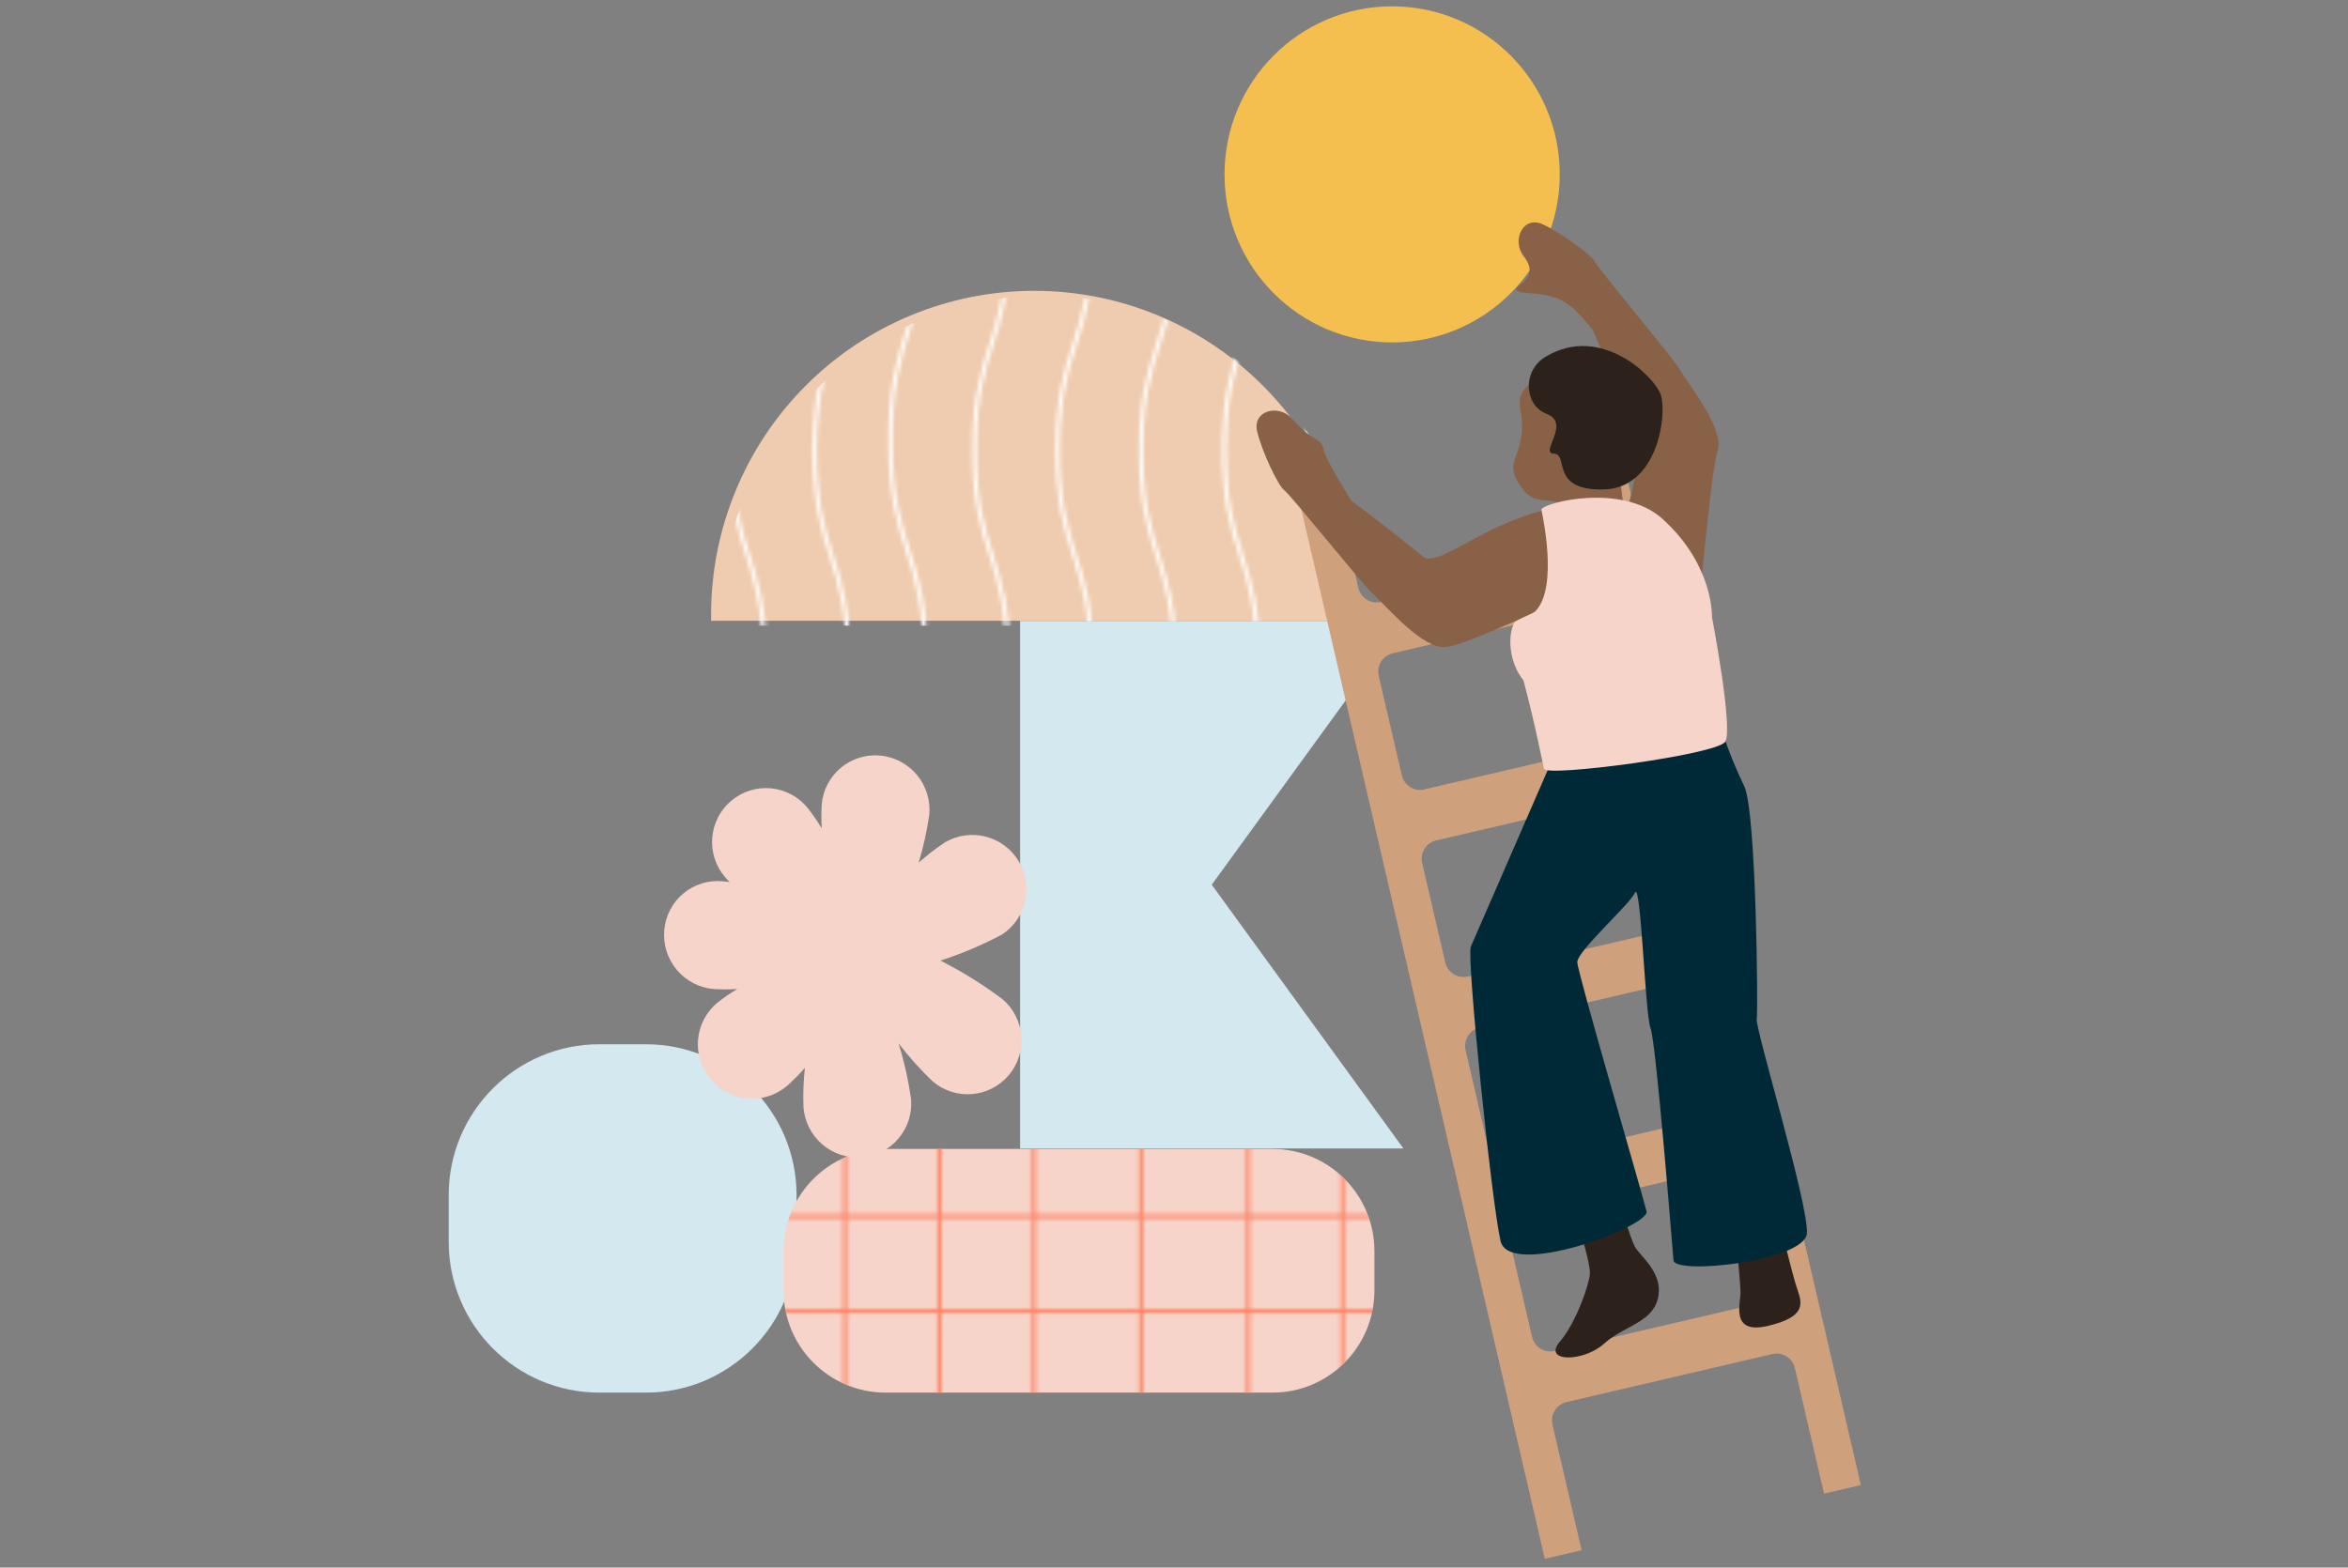
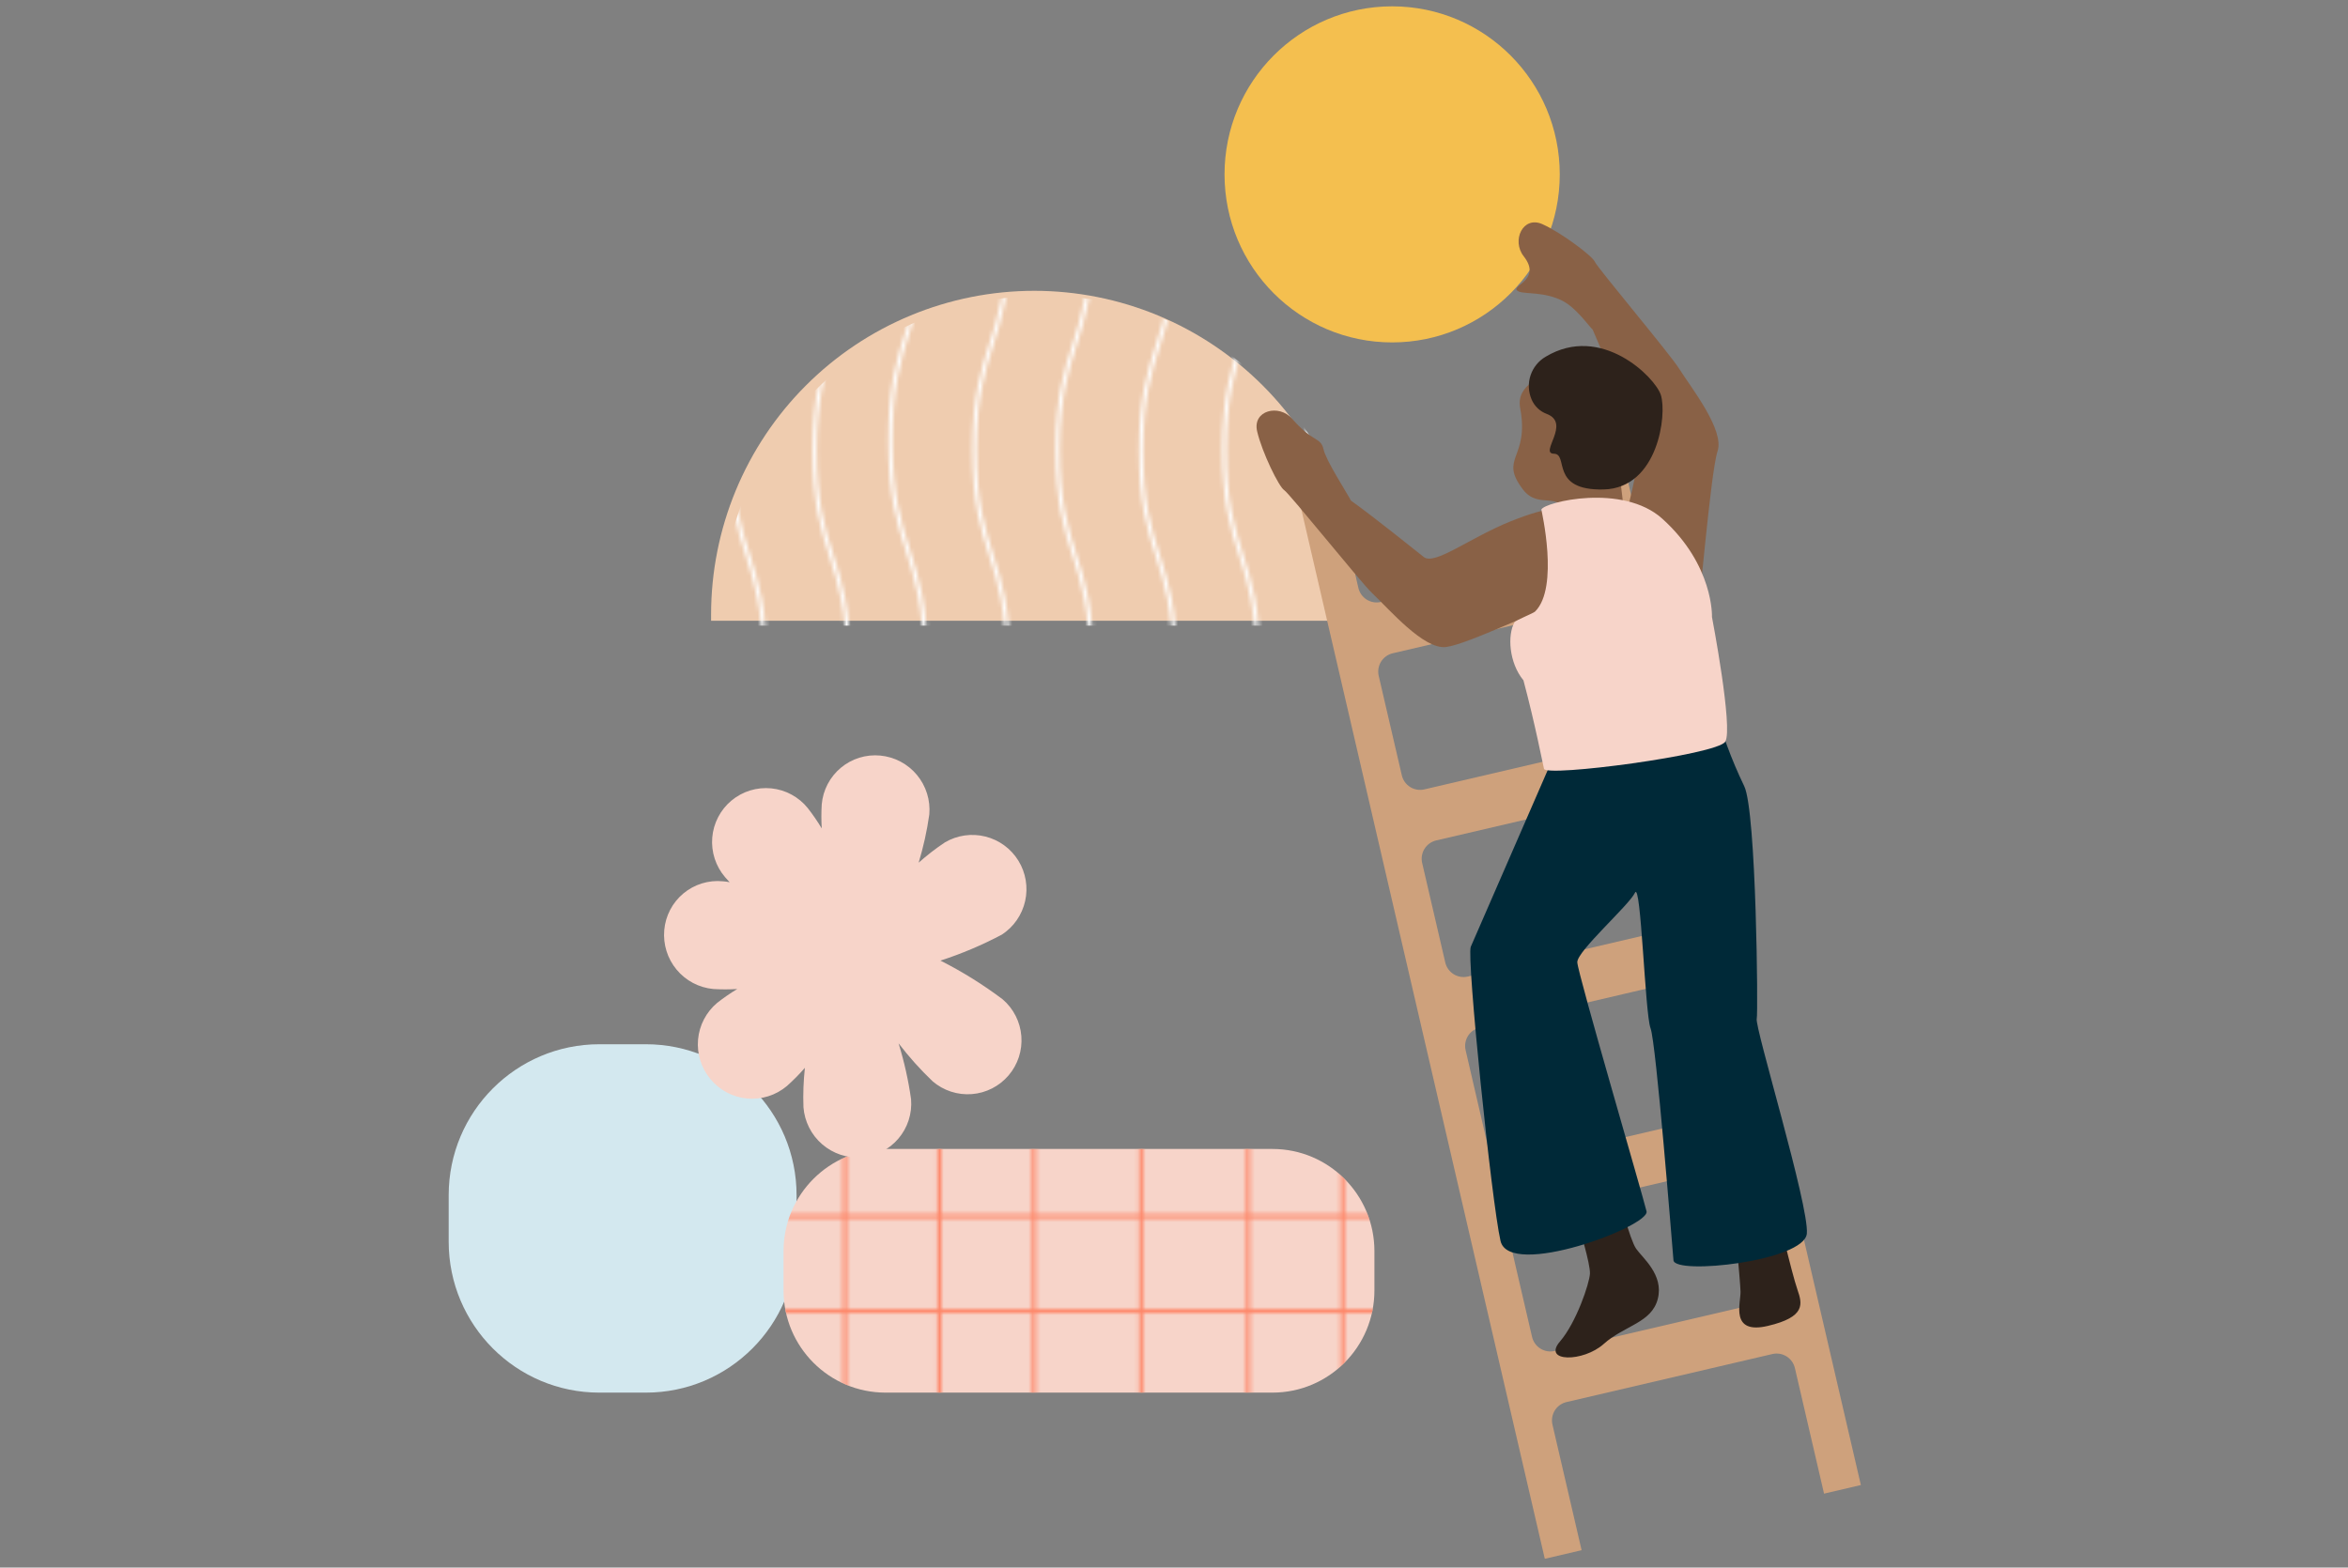
<svg xmlns="http://www.w3.org/2000/svg" width="581" height="388" viewBox="0 0 581 388" fill="none">
  <rect x="0" y="0" width="581" height="388" fill="#808080" stroke="none" />
  <g clip-path="url(#clip0_4505_153)">
    <path d="M159.814 258.47H148.318C127.722 258.47 111.025 275.195 111.025 295.827V307.343C111.025 327.974 127.722 344.699 148.318 344.699H159.814C180.41 344.699 197.106 327.974 197.106 307.343V295.827C197.106 275.195 180.41 258.47 159.814 258.47Z" fill="#D3E8EF" />
    <path d="M335.91 153.648C335.91 153.12 335.91 152.608 335.91 152.096C335.91 141.575 333.842 131.158 329.822 121.438C325.803 111.718 319.912 102.886 312.486 95.447C305.059 88.007 296.243 82.106 286.539 78.08C276.836 74.054 266.436 71.982 255.934 71.982C245.431 71.982 235.031 74.054 225.328 78.08C215.625 82.106 206.808 88.007 199.382 95.447C191.955 102.886 186.064 111.718 182.045 121.438C178.026 131.158 175.957 141.575 175.957 152.096C175.957 152.624 175.957 153.136 175.957 153.648H335.91Z" fill="#EFCCAF" />
    <mask id="mask0_4505_153" style="mask-type:luminance" maskUnits="userSpaceOnUse" x="-6" y="-46" width="545" height="314">
      <path d="M538.052 -44.822C538.052 -18.733 529.732 -18.733 529.732 7.372C529.732 33.477 538.052 33.461 538.052 59.55" stroke="#FE8769" stroke-miterlimit="10" />
      <path d="M538.052 59.395C538.052 85.484 529.732 85.484 529.732 111.573C529.732 137.662 538.052 137.678 538.052 163.767" stroke="#FE8769" stroke-miterlimit="10" />
      <path d="M538.052 163.239C538.052 189.328 529.732 189.328 529.732 215.418C529.732 241.507 538.052 241.507 538.052 267.596" stroke="#FE8769" stroke-miterlimit="10" />
      <path d="M517.447 -45.008C517.447 -18.919 509.111 -18.919 509.111 7.17C509.111 33.259 517.447 33.259 517.447 59.349" stroke="#FE8769" stroke-miterlimit="10" />
      <path d="M517.447 59.209C517.447 85.298 509.111 85.298 509.111 111.387C509.111 137.476 517.447 137.476 517.447 163.565" stroke="#FE8769" stroke-miterlimit="10" />
      <path d="M517.447 163.038C517.447 189.142 509.111 189.142 509.111 215.231C509.111 241.32 517.447 241.32 517.447 267.41" stroke="#FE8769" stroke-miterlimit="10" />
      <path d="M496.825 -45.008C496.825 -18.965 488.489 -18.965 488.489 7.17C488.489 33.306 496.825 33.259 496.825 59.349" stroke="#FE8769" stroke-miterlimit="10" />
      <path d="M496.825 59.209C496.825 85.298 488.489 85.298 488.489 111.387C488.489 137.476 496.825 137.476 496.825 163.565" stroke="#FE8769" stroke-miterlimit="10" />
      <path d="M496.825 163.038C496.825 189.142 488.489 189.142 488.489 215.231C488.489 241.32 496.825 241.32 496.825 267.41" stroke="#FE8769" stroke-miterlimit="10" />
      <path d="M476.218 -45.008C476.218 -18.965 467.883 -18.965 467.883 7.17C467.883 33.306 476.218 33.259 476.218 59.349" stroke="#FE8769" stroke-miterlimit="10" />
      <path d="M476.218 59.209C476.218 85.298 467.883 85.298 467.883 111.387C467.883 137.476 476.218 137.476 476.218 163.565" stroke="#FE8769" stroke-miterlimit="10" />
      <path d="M476.218 163.038C476.218 189.142 467.883 189.142 467.883 215.231C467.883 241.32 476.218 241.32 476.218 267.41" stroke="#FE8769" stroke-miterlimit="10" />
      <path d="M455.598 -44.822C455.598 -18.733 447.263 -18.733 447.263 7.372C447.263 33.477 455.598 33.461 455.598 59.55" stroke="#FE8769" stroke-miterlimit="10" />
      <path d="M455.598 59.395C455.598 85.484 447.263 85.484 447.263 111.573C447.263 137.662 455.598 137.678 455.598 163.767" stroke="#FE8769" stroke-miterlimit="10" />
      <path d="M455.598 163.239C455.598 189.328 447.263 189.329 447.263 215.418C447.263 241.507 455.598 241.507 455.598 267.596" stroke="#FE8769" stroke-miterlimit="10" />
      <path d="M434.992 -45.008C434.992 -18.919 426.656 -18.919 426.656 7.17C426.656 33.259 434.992 33.259 434.992 59.349" stroke="#FE8769" stroke-miterlimit="10" />
      <path d="M434.992 59.209C434.992 85.298 426.656 85.298 426.656 111.387C426.656 137.476 434.992 137.476 434.992 163.565" stroke="#FE8769" stroke-miterlimit="10" />
      <path d="M434.992 163.038C434.992 189.142 426.656 189.142 426.656 215.231C426.656 241.32 434.992 241.32 434.992 267.41" stroke="#FE8769" stroke-miterlimit="10" />
      <path d="M414.432 -45.008C414.432 -18.965 406.034 -18.965 406.034 7.17C406.034 33.306 414.432 33.259 414.432 59.349" stroke="#FE8769" stroke-miterlimit="10" />
      <path d="M414.431 59.209C414.431 85.298 406.096 85.298 406.096 111.387C406.096 137.476 414.431 137.476 414.431 163.565" stroke="#FE8769" stroke-miterlimit="10" />
      <path d="M414.431 163.038C414.431 189.142 406.096 189.142 406.096 215.231C406.096 241.32 414.431 241.32 414.431 267.41" stroke="#FE8769" stroke-miterlimit="10" />
      <path d="M393.748 -45.008C393.748 -18.919 385.428 -18.919 385.428 7.17C385.428 33.259 393.748 33.259 393.748 59.349" stroke="#FE8769" stroke-miterlimit="10" />
      <path d="M393.748 59.209C393.748 85.298 385.428 85.298 385.428 111.387C385.428 137.476 393.748 137.476 393.748 163.565" stroke="#FE8769" stroke-miterlimit="10" />
      <path d="M393.748 163.038C393.748 189.142 385.428 189.142 385.428 215.231C385.428 241.32 393.748 241.32 393.748 267.41" stroke="#FE8769" stroke-miterlimit="10" />
      <path d="M373.142 -44.822C373.142 -18.733 364.854 -18.733 364.854 7.419C364.854 33.57 373.189 33.508 373.189 59.597" stroke="#FE8769" stroke-miterlimit="10" />
      <path d="M373.142 59.395C373.142 85.484 364.807 85.484 364.807 111.573C364.807 137.662 373.142 137.678 373.142 163.767" stroke="#FE8769" stroke-miterlimit="10" />
      <path d="M373.142 163.239C373.142 189.328 364.807 189.328 364.807 215.418C364.807 241.507 373.142 241.507 373.142 267.596" stroke="#FE8769" stroke-miterlimit="10" />
      <path d="M352.458 -45.008C352.458 -18.965 344.185 -18.965 344.185 7.17C344.185 33.306 352.458 33.259 352.458 59.349" stroke="#FE8769" stroke-miterlimit="10" />
      <path d="M352.458 59.209C352.458 85.298 344.123 85.298 344.123 111.387C344.123 137.476 352.458 137.476 352.458 163.565" stroke="#FE8769" stroke-miterlimit="10" />
      <path d="M352.458 163.038C352.458 189.142 344.123 189.142 344.123 215.231C344.123 241.32 352.458 241.32 352.458 267.41" stroke="#FE8769" stroke-miterlimit="10" />
      <path d="M331.914 -45.008C331.914 -18.919 323.578 -18.919 323.578 7.17C323.578 33.259 331.914 33.259 331.914 59.349" stroke="#FE8769" stroke-miterlimit="10" />
      <path d="M331.914 59.209C331.914 85.298 323.578 85.298 323.578 111.387C323.578 137.476 331.914 137.476 331.914 163.565" stroke="#FE8769" stroke-miterlimit="10" />
      <path d="M331.914 163.038C331.914 189.142 323.578 189.142 323.578 215.231C323.578 241.32 331.914 241.32 331.914 267.41" stroke="#FE8769" stroke-miterlimit="10" />
      <path d="M311.292 -45.008C311.292 -18.919 302.957 -18.919 302.957 7.17C302.957 33.259 311.292 33.259 311.292 59.349" stroke="#FE8769" stroke-miterlimit="10" />
      <path d="M311.292 59.209C311.292 85.298 302.957 85.298 302.957 111.387C302.957 137.476 311.292 137.476 311.292 163.565" stroke="#FE8769" stroke-miterlimit="10" />
      <path d="M311.292 163.038C311.292 189.142 302.957 189.142 302.957 215.231C302.957 241.32 311.292 241.32 311.292 267.41" stroke="#FE8769" stroke-miterlimit="10" />
      <path d="M290.686 -44.822C290.686 -18.733 282.351 -18.733 282.351 7.372C282.351 33.477 290.686 33.461 290.686 59.55" stroke="#FE8769" stroke-miterlimit="10" />
      <path d="M290.686 59.395C290.686 85.484 282.351 85.484 282.351 111.573C282.351 137.662 290.686 137.678 290.686 163.767" stroke="#FE8769" stroke-miterlimit="10" />
      <path d="M290.686 163.239C290.686 189.328 282.351 189.329 282.351 215.418C282.351 241.507 290.686 241.507 290.686 267.596" stroke="#FE8769" stroke-miterlimit="10" />
      <path d="M270.065 -45.008C270.065 -18.919 261.729 -18.919 261.729 7.17C261.729 33.259 270.065 33.259 270.065 59.349" stroke="#FE8769" stroke-miterlimit="10" />
      <path d="M270.065 59.209C270.065 85.298 261.729 85.298 261.729 111.387C261.729 137.476 270.065 137.476 270.065 163.565" stroke="#FE8769" stroke-miterlimit="10" />
      <path d="M270.065 163.038C270.065 189.142 261.729 189.142 261.729 215.231C261.729 241.32 270.065 241.32 270.065 267.41" stroke="#FE8769" stroke-miterlimit="10" />
      <path d="M249.443 -45.008C249.443 -18.919 241.123 -18.919 241.123 7.17C241.123 33.259 249.443 33.259 249.443 59.349" stroke="#FE8769" stroke-miterlimit="10" />
      <path d="M249.443 59.209C249.443 85.298 241.123 85.298 241.123 111.387C241.123 137.476 249.443 137.476 249.443 163.565" stroke="#FE8769" stroke-miterlimit="10" />
      <path d="M249.443 163.038C249.443 189.142 241.123 189.142 241.123 215.231C241.123 241.32 249.443 241.32 249.443 267.41" stroke="#FE8769" stroke-miterlimit="10" />
      <path d="M228.836 -45.008C228.836 -18.919 220.501 -18.919 220.501 7.17C220.501 33.259 228.836 33.259 228.836 59.349" stroke="#FE8769" stroke-miterlimit="10" />
      <path d="M229.023 54.553C229.023 81.806 220.315 81.806 220.315 109.059C220.315 136.312 229.023 136.312 229.023 163.565" stroke="#FE8769" stroke-miterlimit="10" />
      <path d="M228.836 163.038C228.836 189.142 220.501 189.142 220.501 215.231C220.501 241.32 228.836 241.32 228.836 267.41" stroke="#FE8769" stroke-miterlimit="10" />
      <path d="M209.92 -44.822C209.92 -18.733 201.585 -18.733 201.585 7.372C201.585 33.477 209.92 33.461 209.92 59.55" stroke="#FE8769" stroke-miterlimit="10" />
      <path d="M209.92 59.395C209.92 85.484 201.585 85.484 201.585 111.573C201.585 137.662 209.92 137.678 209.92 163.767" stroke="#FE8769" stroke-miterlimit="10" />
      <path d="M209.92 163.239C209.92 189.328 201.585 189.329 201.585 215.418C201.585 241.507 209.92 241.507 209.92 267.596" stroke="#FE8769" stroke-miterlimit="10" />
      <path d="M189.221 -45.008C189.221 -18.919 180.886 -18.919 180.886 7.17C180.886 33.259 189.221 33.259 189.221 59.349" stroke="#FE8769" stroke-miterlimit="10" />
      <path d="M189.221 59.209C189.221 85.298 180.886 85.298 180.886 111.387C180.886 137.476 189.221 137.476 189.221 163.565" stroke="#FE8769" stroke-miterlimit="10" />
      <path d="M189.221 163.038C189.221 189.142 180.886 189.142 180.886 215.231C180.886 241.32 189.221 241.32 189.221 267.41" stroke="#FE8769" stroke-miterlimit="10" />
      <path d="M168.599 -45.008C168.599 -18.965 160.341 -18.965 160.341 7.17C160.341 33.306 168.661 33.259 168.661 59.349" stroke="#FE8769" stroke-miterlimit="10" />
      <path d="M168.599 59.209C168.599 85.298 160.341 85.298 160.341 111.403C160.341 137.507 168.661 137.492 168.661 163.581" stroke="#FE8769" stroke-miterlimit="10" />
      <path d="M168.599 163.038C168.599 189.142 160.279 189.142 160.279 215.231C160.279 241.32 168.599 241.32 168.599 267.41" stroke="#FE8769" stroke-miterlimit="10" />
      <path d="M147.946 -45.008C147.946 -18.965 139.657 -18.965 139.657 7.17C139.657 33.306 147.946 33.259 147.946 59.349" stroke="#FE8769" stroke-miterlimit="10" />
      <path d="M147.946 59.209C147.946 85.298 139.657 85.298 139.657 111.403C139.657 137.507 147.946 137.476 147.946 163.565" stroke="#FE8769" stroke-miterlimit="10" />
      <path d="M147.946 163.038C147.946 189.142 139.61 189.142 139.61 215.231C139.61 241.32 147.946 241.32 147.946 267.41" stroke="#FE8769" stroke-miterlimit="10" />
      <path d="M127.372 -44.822C127.372 -18.733 119.036 -18.733 119.036 7.372C119.036 33.477 127.372 33.461 127.372 59.55" stroke="#FE8769" stroke-miterlimit="10" />
      <path d="M127.372 59.395C127.372 85.484 119.036 85.484 119.036 111.573C119.036 137.662 127.372 137.678 127.372 163.767" stroke="#FE8769" stroke-miterlimit="10" />
      <path d="M127.372 163.239C127.372 189.328 119.036 189.329 119.036 215.418C119.036 241.507 127.372 241.507 127.372 267.596" stroke="#FE8769" stroke-miterlimit="10" />
      <path d="M106.766 -45.008C106.766 -18.965 98.368 -18.965 98.368 7.17C98.368 33.306 106.704 33.259 106.704 59.349" stroke="#FE8769" stroke-miterlimit="10" />
      <path d="M106.766 59.209C106.766 85.298 98.368 85.298 98.368 111.403C98.368 137.507 106.704 137.492 106.704 163.581" stroke="#FE8769" stroke-miterlimit="10" />
-       <path d="M106.765 163.038C106.765 189.142 98.43 189.142 98.43 215.231C98.43 241.32 106.765 241.32 106.765 267.41" stroke="#FE8769" stroke-miterlimit="10" />
      <path d="M86.143 -45.008C86.143 -18.965 77.808 -18.965 77.808 7.17C77.808 33.306 86.143 33.259 86.143 59.349" stroke="#FE8769" stroke-miterlimit="10" />
-       <path d="M86.143 59.209C86.143 85.298 77.808 85.298 77.808 111.387C77.808 137.476 86.143 137.476 86.143 163.565" stroke="#FE8769" stroke-miterlimit="10" />
      <path d="M86.143 163.038C86.143 189.142 77.808 189.142 77.808 215.231C77.808 241.32 86.143 241.32 86.143 267.41" stroke="#FE8769" stroke-miterlimit="10" />
      <path d="M65.537 -45.008C65.537 -18.965 57.201 -18.965 57.201 7.17C57.201 33.306 65.537 33.259 65.537 59.349" stroke="#FE8769" stroke-miterlimit="10" />
      <path d="M65.537 59.209C65.537 85.298 57.201 85.298 57.201 111.387C57.201 137.476 65.537 137.476 65.537 163.565" stroke="#FE8769" stroke-miterlimit="10" />
      <path d="M65.537 163.038C65.537 189.142 57.201 189.142 57.201 215.231C57.201 241.32 65.537 241.32 65.537 267.41" stroke="#FE8769" stroke-miterlimit="10" />
      <path d="M44.916 -44.822C44.916 -18.733 36.581 -18.733 36.581 7.372C36.581 33.477 44.916 33.461 44.916 59.55" stroke="#FE8769" stroke-miterlimit="10" />
      <path d="M44.916 59.395C44.916 85.484 36.581 85.484 36.581 111.573C36.581 137.662 44.916 137.678 44.916 163.767" stroke="#FE8769" stroke-miterlimit="10" />
      <path d="M44.916 163.239C44.916 189.328 36.581 189.329 36.581 215.418C36.581 241.507 44.916 241.507 44.916 267.596" stroke="#FE8769" stroke-miterlimit="10" />
      <path d="M24.294 -45.008C24.294 -18.965 15.975 -18.965 15.975 7.17C15.975 33.306 24.294 33.259 24.294 59.349" stroke="#FE8769" stroke-miterlimit="10" />
      <path d="M24.294 59.209C24.294 85.298 15.975 85.298 15.975 111.387C15.975 137.476 24.294 137.476 24.294 163.565" stroke="#FE8769" stroke-miterlimit="10" />
      <path d="M24.294 163.038C24.294 189.142 15.975 189.142 15.975 215.231C15.975 241.32 24.294 241.32 24.294 267.41" stroke="#FE8769" stroke-miterlimit="10" />
      <path d="M3.688 -45.008C3.688 -18.965 -4.647 -18.965 -4.647 7.17C-4.647 33.306 3.688 33.259 3.688 59.349" stroke="#FE8769" stroke-miterlimit="10" />
      <path d="M3.688 59.209C3.688 85.298 -4.647 85.298 -4.647 111.403C-4.647 137.507 3.688 137.476 3.688 163.565" stroke="#FE8769" stroke-miterlimit="10" />
      <path d="M3.688 163.038C3.688 189.142 -4.647 189.142 -4.647 215.231C-4.647 241.32 3.688 241.32 3.688 267.41" stroke="#FE8769" stroke-miterlimit="10" />
    </mask>
    <g mask="url(#mask0_4505_153)">
      <path d="M338.22 154.859C338.22 154.331 338.22 153.819 338.22 153.307C338.22 142.786 336.151 132.368 332.132 122.648C328.113 112.928 322.222 104.097 314.795 96.657C307.369 89.218 298.552 83.317 288.849 79.291C279.146 75.264 268.746 73.192 258.243 73.192C247.741 73.192 237.341 75.264 227.637 79.291C217.934 83.317 209.118 89.218 201.691 96.657C194.265 104.097 188.374 112.928 184.354 122.648C180.335 132.368 178.267 142.786 178.267 153.307C178.267 153.834 178.267 154.346 178.267 154.859H338.22Z" fill="white" />
    </g>
-     <path d="M347.267 284.264H252.417V153.695H347.267L299.842 218.987L347.267 284.264Z" fill="#D3E8EF" />
    <path d="M391.362 383.701L384.157 352.661C384.013 352.061 383.989 351.437 384.087 350.828C384.186 350.218 384.404 349.634 384.73 349.11C385.056 348.585 385.483 348.131 385.986 347.774C386.488 347.416 387.057 347.162 387.659 347.027L438.539 335.154C439.137 335.012 439.758 334.99 440.365 335.09C440.972 335.189 441.553 335.409 442.074 335.735C442.596 336.061 443.048 336.488 443.404 336.99C443.76 337.493 444.012 338.061 444.147 338.662L451.352 369.702L460.462 367.576L398.597 100.88C398.458 100.281 398.202 99.715 397.844 99.215C397.486 98.715 397.034 98.29 396.512 97.965C395.991 97.64 395.411 97.421 394.805 97.321C394.199 97.22 393.579 97.241 392.981 97.38C392.382 97.52 391.818 97.776 391.318 98.134C390.819 98.493 390.395 98.946 390.071 99.468C389.746 99.991 389.528 100.572 389.428 101.179C389.327 101.786 389.348 102.407 389.487 103.006L396.103 131.516C396.247 132.117 396.271 132.74 396.172 133.35C396.074 133.96 395.856 134.544 395.53 135.068C395.204 135.592 394.777 136.046 394.274 136.404C393.771 136.761 393.203 137.015 392.601 137.15L341.721 148.992C341.123 149.134 340.502 149.156 339.895 149.057C339.288 148.957 338.707 148.738 338.185 148.412C337.664 148.085 337.212 147.659 336.856 147.156C336.5 146.654 336.247 146.085 336.112 145.484L329.497 116.974C329.357 116.375 329.102 115.809 328.744 115.309C328.386 114.809 327.934 114.384 327.412 114.059C326.891 113.734 326.31 113.515 325.704 113.415C325.098 113.315 324.479 113.335 323.88 113.474C323.282 113.614 322.717 113.87 322.218 114.229C321.719 114.587 321.295 115.04 320.97 115.563C320.646 116.085 320.427 116.666 320.327 117.273C320.227 117.88 320.247 118.501 320.387 119.1L382.252 385.827L391.362 383.701ZM341.163 167.321C341.019 166.721 340.995 166.097 341.093 165.488C341.192 164.878 341.41 164.294 341.736 163.77C342.062 163.245 342.489 162.791 342.992 162.434C343.494 162.076 344.063 161.823 344.665 161.687L395.545 149.815C396.143 149.672 396.764 149.65 397.371 149.75C397.978 149.85 398.559 150.069 399.08 150.395C399.602 150.721 400.054 151.148 400.41 151.65C400.766 152.153 401.018 152.721 401.153 153.322L406.855 177.875C406.999 178.475 407.023 179.098 406.925 179.708C406.826 180.318 406.608 180.902 406.282 181.426C405.956 181.95 405.529 182.405 405.027 182.762C404.524 183.12 403.955 183.373 403.353 183.508L352.473 195.381C351.875 195.524 351.254 195.546 350.648 195.446C350.041 195.346 349.459 195.127 348.938 194.801C348.416 194.475 347.964 194.048 347.608 193.545C347.253 193.043 347 192.475 346.865 191.874L341.163 167.321ZM351.916 213.648C351.771 213.049 351.747 212.427 351.844 211.818C351.941 211.209 352.159 210.626 352.483 210.101C352.807 209.577 353.232 209.123 353.733 208.765C354.234 208.406 354.801 208.151 355.402 208.015L406.282 196.142C406.881 195.997 407.503 195.973 408.112 196.072C408.721 196.17 409.304 196.389 409.827 196.716C410.35 197.042 410.804 197.47 411.161 197.973C411.518 198.477 411.771 199.047 411.906 199.649L417.607 224.202C417.752 224.802 417.775 225.426 417.677 226.035C417.579 226.645 417.36 227.229 417.034 227.753C416.709 228.278 416.282 228.732 415.779 229.089C415.276 229.447 414.707 229.701 414.106 229.836L363.226 241.708C362.627 241.851 362.007 241.873 361.4 241.773C360.793 241.674 360.212 241.454 359.69 241.128C359.169 240.802 358.717 240.375 358.361 239.873C358.005 239.37 357.752 238.802 357.617 238.201L351.916 213.648ZM362.668 259.976C362.523 259.376 362.499 258.754 362.596 258.145C362.694 257.536 362.911 256.953 363.235 256.429C363.56 255.904 363.985 255.45 364.486 255.092C364.987 254.734 365.554 254.479 366.154 254.342L417.034 242.469C417.633 242.324 418.256 242.301 418.864 242.399C419.473 242.498 420.056 242.716 420.579 243.043C421.103 243.369 421.556 243.797 421.913 244.3C422.27 244.804 422.523 245.374 422.658 245.977L428.344 270.529C428.489 271.129 428.513 271.751 428.416 272.36C428.318 272.968 428.101 273.552 427.777 274.076C427.453 274.6 427.028 275.055 426.527 275.413C426.026 275.771 425.458 276.026 424.858 276.163L373.978 288.036C373.379 288.18 372.757 288.204 372.148 288.106C371.539 288.007 370.956 287.788 370.433 287.462C369.909 287.135 369.456 286.708 369.099 286.204C368.742 285.701 368.489 285.131 368.354 284.528L362.668 259.976ZM373.389 306.303C373.247 305.703 373.225 305.082 373.325 304.474C373.424 303.866 373.643 303.284 373.969 302.761C374.295 302.239 374.72 301.786 375.222 301.429C375.724 301.073 376.291 300.82 376.891 300.684L427.771 288.796C428.369 288.654 428.99 288.632 429.597 288.731C430.204 288.831 430.785 289.05 431.306 289.377C431.828 289.703 432.28 290.13 432.636 290.632C432.992 291.134 433.244 291.703 433.38 292.304L439.081 316.872C439.225 317.472 439.249 318.096 439.151 318.705C439.052 319.315 438.834 319.899 438.508 320.423C438.182 320.948 437.756 321.402 437.253 321.759C436.75 322.117 436.181 322.37 435.58 322.506L384.715 334.378C384.116 334.523 383.493 334.547 382.885 334.448C382.276 334.35 381.693 334.131 381.17 333.804C380.646 333.478 380.193 333.051 379.836 332.547C379.479 332.043 379.226 331.474 379.091 330.871L373.389 306.303Z" fill="#CEA17C" />
    <path d="M314.855 284.388H219.121C205.183 284.388 193.883 295.708 193.883 309.671V319.417C193.883 333.38 205.183 344.699 219.121 344.699H314.855C328.794 344.699 340.093 333.38 340.093 319.417V309.671C340.093 295.708 328.794 284.388 314.855 284.388Z" fill="#F7D4C9" />
    <mask id="mask1_4505_153" style="mask-type:luminance" maskUnits="userSpaceOnUse" x="137" y="212" width="324" height="245">
      <path d="M137.627 274.487H460.369" stroke="#F4BF4F" stroke-miterlimit="10" />
      <path d="M137.627 301.072H460.369" stroke="#F4BF4F" stroke-miterlimit="10" />
      <path d="M137.627 324.523H460.369" stroke="#F4BF4F" stroke-miterlimit="10" />
      <path d="M137.627 347.989H460.369" stroke="#F4BF4F" stroke-miterlimit="10" />
      <path d="M137.627 371.44H460.369" stroke="#F4BF4F" stroke-miterlimit="10" />
      <path d="M282.351 212.717V456.66" stroke="#F4BF4F" stroke-miterlimit="10" />
      <path d="M255.841 212.717V456.66" stroke="#F4BF4F" stroke-miterlimit="10" />
      <path d="M232.446 212.717V456.66" stroke="#F4BF4F" stroke-miterlimit="10" />
      <path d="M209.067 212.717V456.66" stroke="#F4BF4F" stroke-miterlimit="10" />
      <path d="M185.672 212.717V456.66" stroke="#F4BF4F" stroke-miterlimit="10" />
      <path d="M162.292 212.717V456.66" stroke="#F4BF4F" stroke-miterlimit="10" />
      <path d="M428.902 212.717V456.66" stroke="#F4BF4F" stroke-miterlimit="10" />
      <path d="M402.393 212.717V456.66" stroke="#F4BF4F" stroke-miterlimit="10" />
      <path d="M379.013 212.717V456.66" stroke="#F4BF4F" stroke-miterlimit="10" />
      <path d="M355.618 212.717V456.66" stroke="#F4BF4F" stroke-miterlimit="10" />
      <path d="M332.238 212.717V456.66" stroke="#F4BF4F" stroke-miterlimit="10" />
      <path d="M308.844 212.717V456.66" stroke="#F4BF4F" stroke-miterlimit="10" />
    </mask>
    <g mask="url(#mask1_4505_153)">
      <path d="M314.855 284.388H219.121C205.183 284.388 193.883 295.708 193.883 309.671V319.417C193.883 333.38 205.183 344.699 219.121 344.699H314.855C328.794 344.699 340.093 333.38 340.093 319.417V309.671C340.093 295.708 328.794 284.388 314.855 284.388Z" fill="#FE8769" />
    </g>
    <path d="M344.479 84.755C367.385 84.755 385.954 66.133 385.954 43.161C385.954 20.19 367.385 1.567 344.479 1.567C321.572 1.567 303.003 20.19 303.003 43.161C303.003 66.133 321.572 84.755 344.479 84.755Z" fill="#F4BF4F" />
    <path d="M396.923 140.347C402.749 131.237 406.746 110.239 405.181 107.181C404.019 104.931 396.877 87.952 394.088 81.558C393.313 80.968 390.137 76.25 386.589 74.434C382.205 72.199 377.293 72.804 375.837 72.168C372.893 70.833 381.864 69.623 377.045 63.446C373.947 59.519 376.86 53.296 381.693 55.499C386.527 57.703 394.088 63.43 394.646 64.811C395.204 66.193 413.346 87.781 415.453 91.195C418.552 96.1 426.764 106.405 424.997 111.697C423.231 116.99 420.349 152.95 419.575 156.1C418.8 159.251 391.098 149.473 396.923 140.347Z" fill="#896146" />
    <path d="M390.664 303.494C390.664 303.494 393.546 312.806 393.422 315.258C393.298 317.71 390.029 327.379 386.001 332.05C381.57 337.203 391.764 337.203 396.846 332.64C401.928 328.077 408.699 327.456 410.217 321.481C411.735 315.506 406.421 311.362 404.841 309.065C403.261 306.768 400.518 295.92 400.518 295.92L390.664 303.494Z" fill="#2D221B" />
    <path d="M429.058 300.84C429.058 300.84 430.607 316.949 430.684 319.696C430.762 322.444 427.989 330.405 437.44 328.186C446.89 325.967 445.961 322.692 444.783 319.262C443.327 315.103 439.578 298.931 439.578 298.931L429.058 300.84Z" fill="#2D221B" />
    <path d="M385.63 184.517C385.63 184.517 365.039 231.869 363.939 234.336C362.839 236.804 369.098 297.689 371.298 307.156C373.498 316.623 408.281 303.509 407.429 299.831C406.577 296.153 390.386 240.932 390.293 238.185C390.2 235.438 403.075 224.093 404.563 220.974C406.05 217.854 407.042 250.943 408.42 254.512C409.799 258.082 413.766 308.212 414.091 311.936C414.416 315.661 446.472 312.154 447.092 305.34C447.712 298.527 434.077 253.969 434.697 252.138C435.054 251.16 434.62 200.767 431.599 194.59C428.438 188.037 425.921 181.191 424.084 174.15L385.63 184.517Z" fill="#002938" />
    <path d="M382.686 92.856C382.686 92.856 375.017 94.951 376.148 100.958C378.534 113.591 370.787 113.203 376.829 121.134C380.796 126.348 386.017 121.134 387.52 127.605C389.023 134.077 402.455 131.548 402.455 131.548L399.729 108.64C399.729 108.64 396.46 89.644 382.686 92.856Z" fill="#896146" />
    <path d="M382.468 88.293C380.704 89.321 379.374 90.959 378.73 92.9C378.085 94.84 378.169 96.949 378.967 98.831C379.309 99.654 379.815 100.397 380.455 101.017C381.094 101.636 381.853 102.117 382.685 102.432C388.883 104.744 380.764 112.241 384.513 112.303C388.263 112.365 383.367 121.475 396.831 121.149C410.294 120.823 412.541 102.525 410.961 97.745C409.566 93.399 396.226 80.021 382.468 88.293Z" fill="#2D221B" />
    <path d="M386.636 125.914C386.636 125.914 383.878 124.983 373.839 129.018C363.799 133.053 354.999 140.006 352.319 137.88C350.335 136.328 339.924 127.916 334.284 123.912C333.293 121.956 328.087 113.994 327.498 111.201C326.77 108.097 324.942 109.649 319.752 103.674C316.498 99.918 309.851 101.547 311.075 106.778C312.299 112.008 316.467 120.513 317.768 121.32C319.07 122.127 336.67 144.119 339.552 146.835C343.751 150.792 352.272 160.803 357.788 160.151C363.303 159.499 381.973 150.125 385.211 149.923C388.234 149.48 391.187 148.645 393.996 147.44L386.636 125.914Z" fill="#896146" />
    <path d="M411.317 128.381C401.525 119.566 382.22 124.253 381.399 126.116C381.399 126.255 385.877 145.422 379.85 151.367C379.369 151.832 375.062 153.493 374.737 154.067C372.986 157.171 373.358 164.015 376.968 168.392C379.865 179.256 381.709 188.863 382.05 190.291C382.53 192.401 424.889 186.83 426.903 183.586C428.917 180.342 423.618 152.717 423.618 152.717C423.618 152.717 424.13 139.928 411.317 128.381Z" fill="#F7D4C9" />
    <path d="M175.787 267.084C173.514 264.36 172.414 260.844 172.728 257.308C173.042 253.773 174.744 250.506 177.46 248.227C179.045 246.98 180.706 245.835 182.433 244.797C180.457 244.918 178.476 244.918 176.499 244.797C172.963 244.466 169.701 242.746 167.427 240.011C165.154 237.277 164.054 233.753 164.368 230.208C164.52 228.459 165.016 226.758 165.828 225.202C166.639 223.647 167.751 222.268 169.098 221.145C170.445 220.022 172.001 219.178 173.675 218.661C175.35 218.144 177.11 217.965 178.854 218.134C179.319 218.134 179.893 218.258 180.543 218.366C180.094 217.901 179.722 217.482 179.412 217.109C178.261 215.766 177.388 214.207 176.844 212.523C176.3 210.839 176.095 209.063 176.243 207.299C176.391 205.535 176.887 203.818 177.704 202.248C178.52 200.678 179.64 199.286 180.998 198.154C182.357 197.021 183.927 196.171 185.616 195.652C187.306 195.134 189.082 194.957 190.84 195.132C192.599 195.307 194.305 195.831 195.859 196.673C197.414 197.516 198.785 198.659 199.894 200.037C201.142 201.636 202.291 203.31 203.334 205.05C203.216 203.065 203.216 201.075 203.334 199.091C203.488 197.343 203.985 195.642 204.797 194.088C205.61 192.533 206.721 191.155 208.068 190.033C209.414 188.91 210.969 188.066 212.643 187.548C214.317 187.03 216.076 186.85 217.82 187.016C221.353 187.351 224.61 189.07 226.882 191.8C229.154 194.53 230.257 198.048 229.951 201.589C229.38 205.629 228.5 209.619 227.318 213.524C229.367 211.698 231.542 210.018 233.825 208.496C236.846 206.726 240.438 206.21 243.834 207.058C247.23 207.907 250.16 210.052 251.997 213.036C253.834 216.02 254.434 219.605 253.667 223.026C252.9 226.447 250.827 229.431 247.893 231.341C243.028 233.921 237.947 236.071 232.709 237.766C238.116 240.5 243.27 243.71 248.11 247.358C250.795 249.661 252.457 252.938 252.73 256.469C253.003 259.999 251.865 263.494 249.566 266.184C247.267 268.873 243.995 270.538 240.471 270.812C236.947 271.086 233.458 269.945 230.773 267.642C227.725 264.73 224.907 261.586 222.344 258.237C223.747 262.772 224.783 267.412 225.443 272.112C225.583 273.862 225.376 275.621 224.835 277.291C224.294 278.96 223.43 280.506 222.291 281.839C221.153 283.173 219.762 284.269 218.2 285.063C216.638 285.857 214.935 286.335 213.188 286.468C209.64 286.721 206.137 285.557 203.443 283.23C200.749 280.904 199.083 277.604 198.81 274.052C198.693 270.799 198.812 267.542 199.166 264.306C197.779 265.897 196.294 267.4 194.72 268.806C193.368 269.948 191.803 270.809 190.117 271.34C188.43 271.872 186.655 272.063 184.894 271.903C183.134 271.743 181.422 271.234 179.859 270.407C178.295 269.58 176.911 268.45 175.787 267.084Z" fill="#F7D4C9" />
  </g>
  <defs>
    <clipPath id="clip0_4505_153">
      <rect width="581" height="388" fill="white" />
    </clipPath>
  </defs>
</svg>